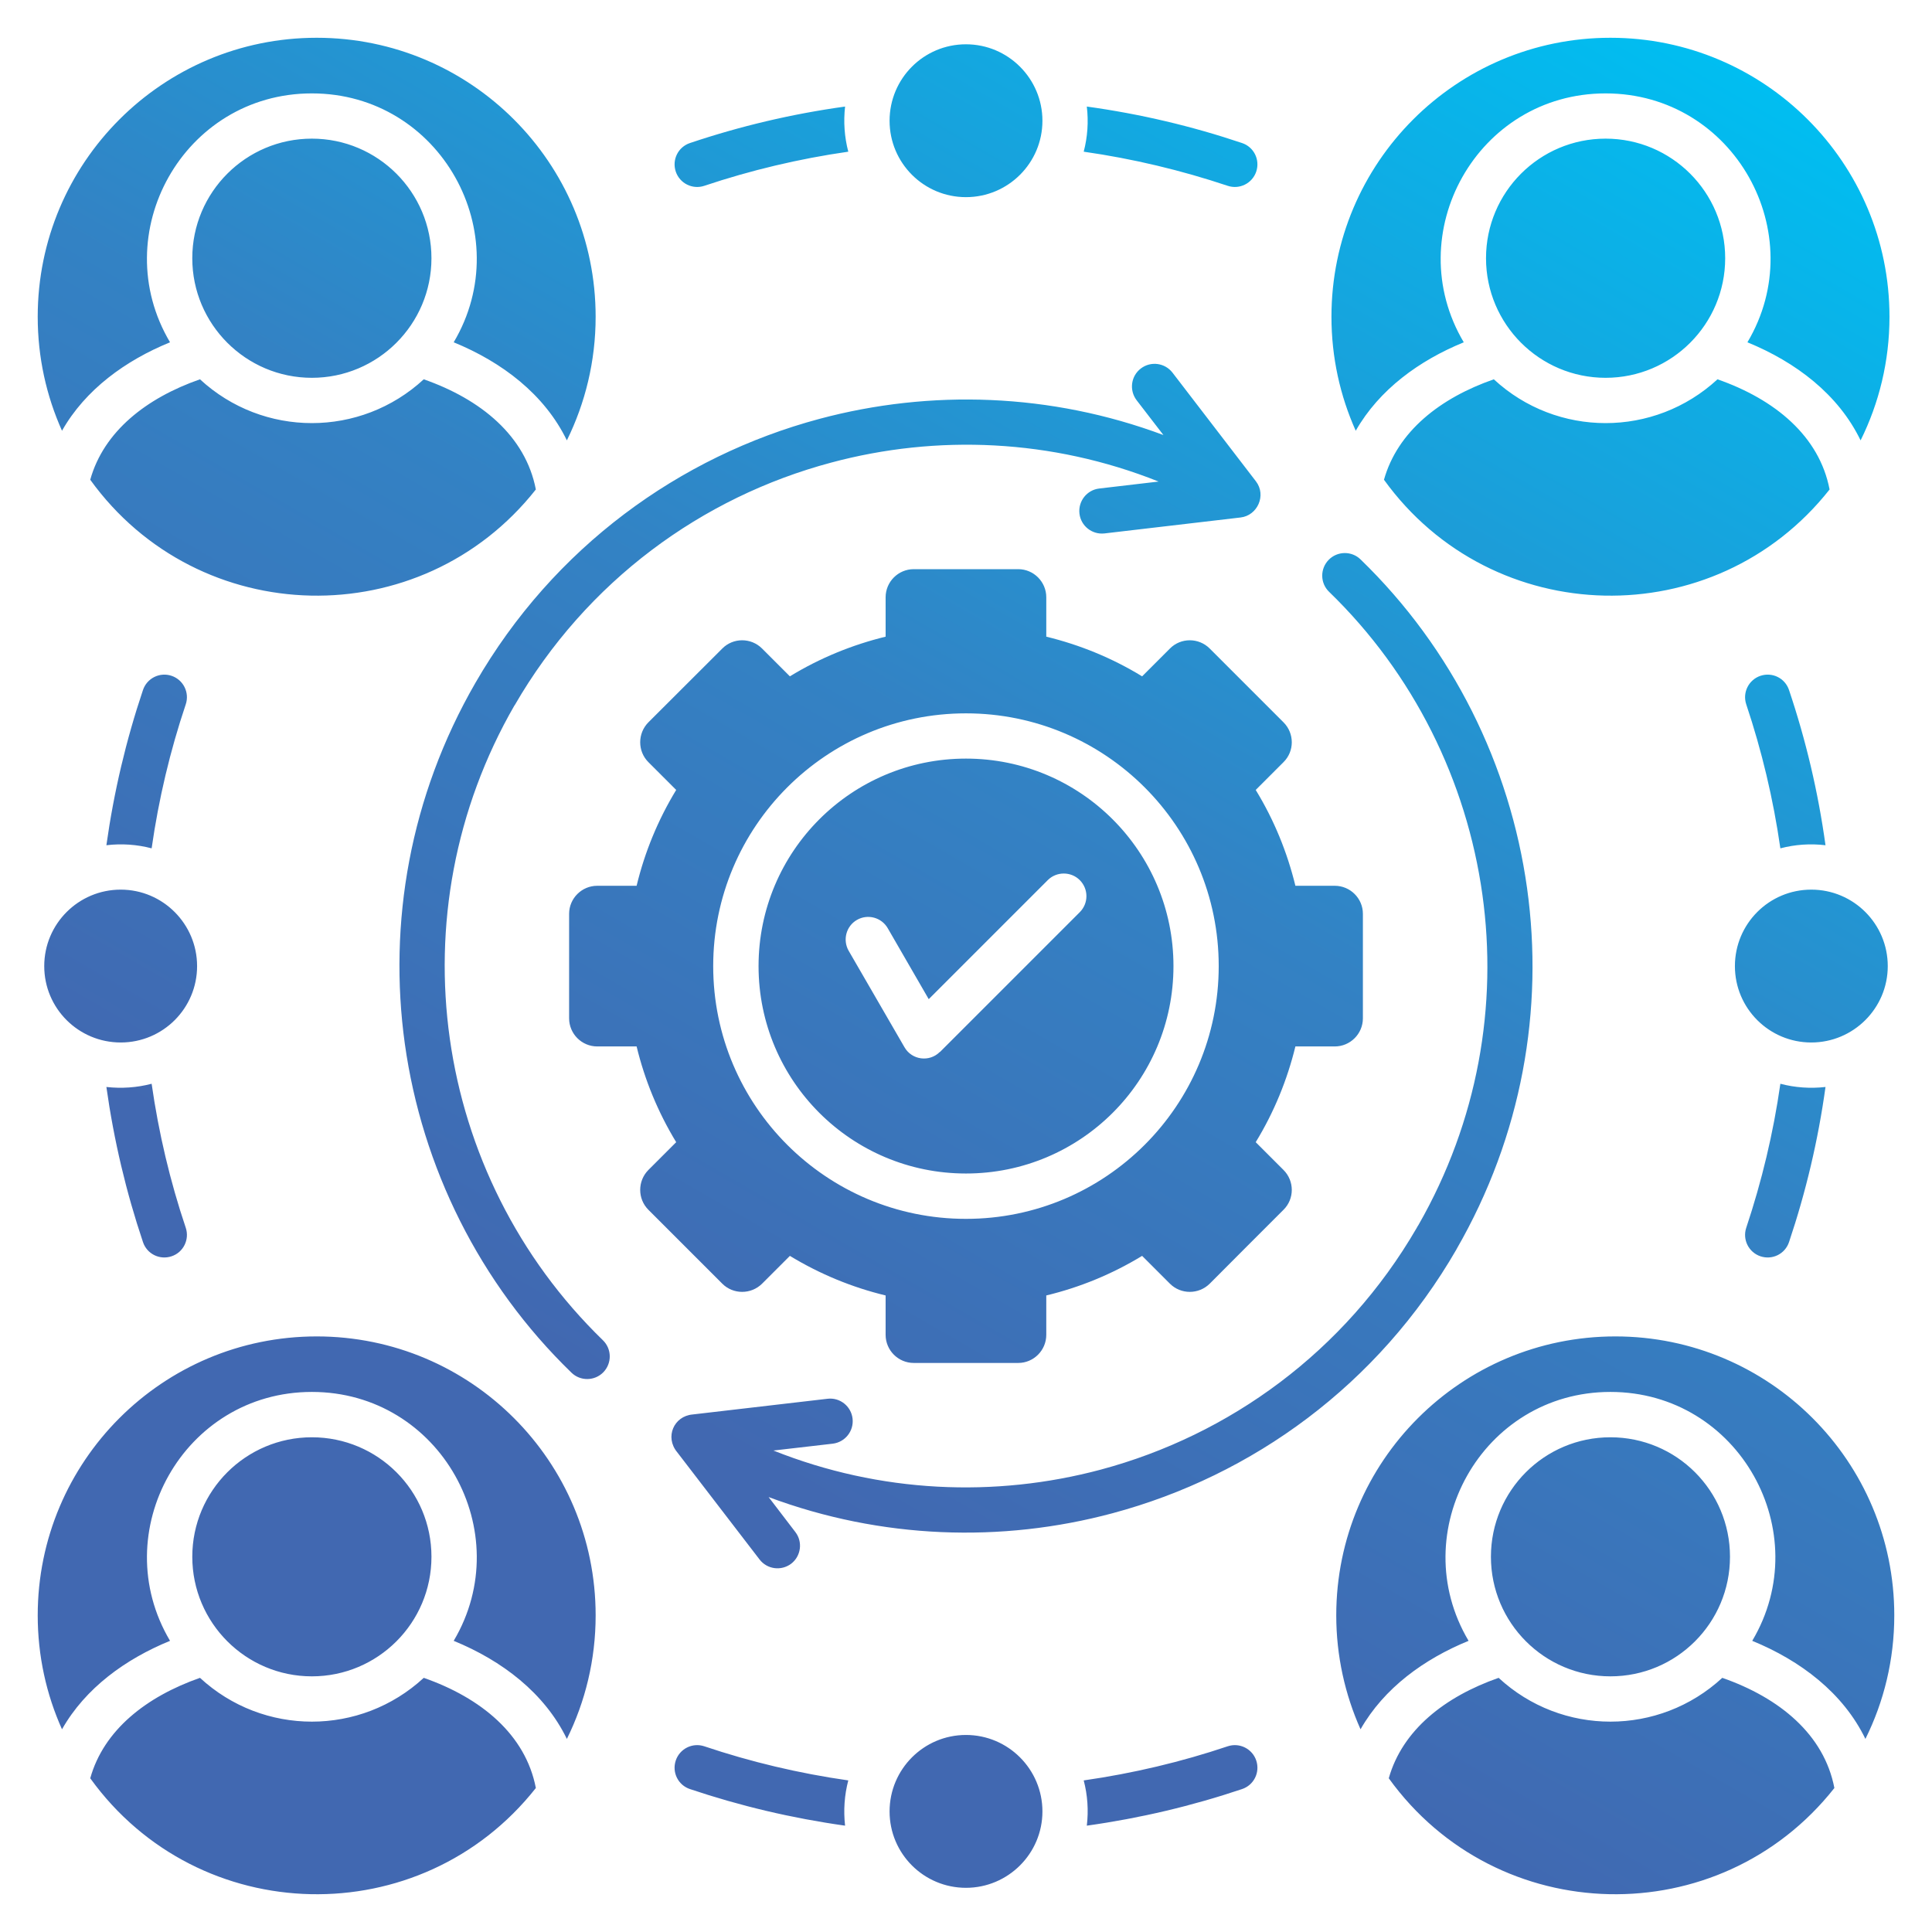
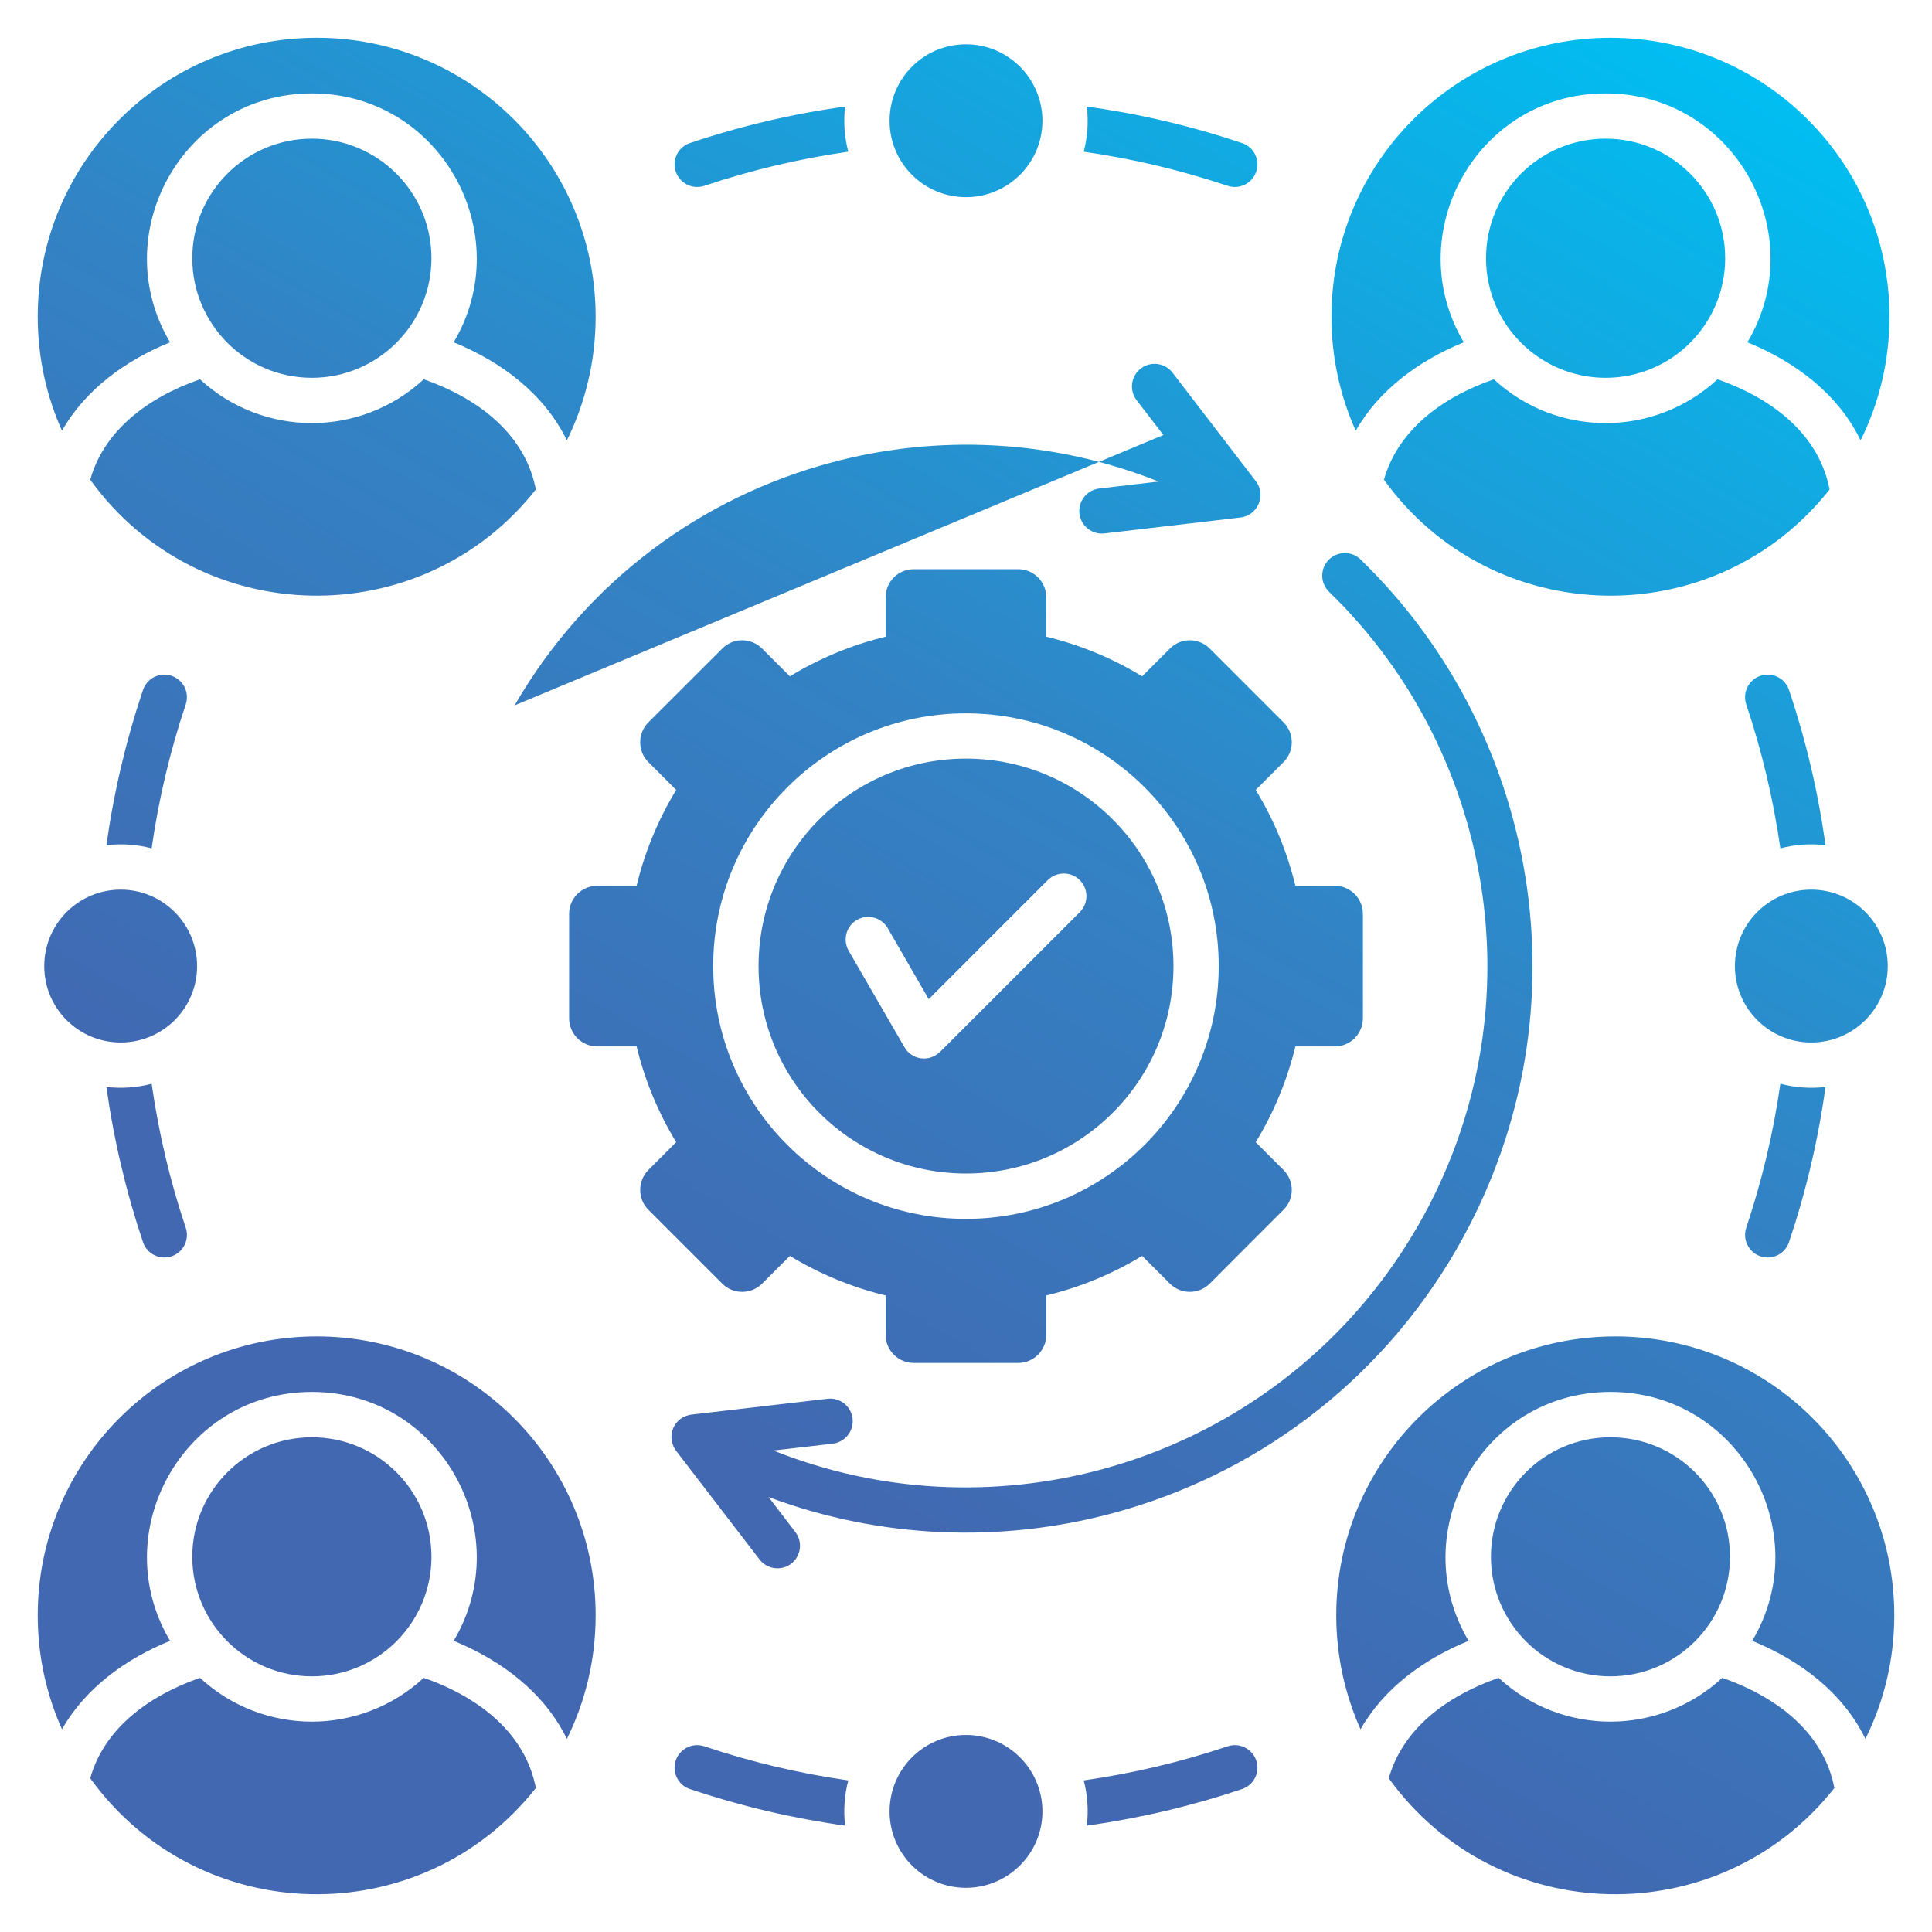
<svg xmlns="http://www.w3.org/2000/svg" id="Layer_1" viewBox="0 0 512 512" data-name="Layer 1">
  <linearGradient id="linear-gradient" gradientUnits="userSpaceOnUse" x1="410.104" x2="101.415" y1="-11.074" y2="523.591">
    <stop offset="0" stop-color="#00bef1" />
    <stop offset=".42" stop-color="#3382c4" />
    <stop offset=".73" stop-color="#4168b1" />
    <stop offset="1" stop-color="#4168b1" />
  </linearGradient>
-   <path d="m28.194 223.995c1.984-14.145 5.216-27.808 9.695-41.131 1.049-3.118 4.422-4.819 7.568-3.77 3.118 1.049 4.819 4.422 3.77 7.568-4.139 12.303-7.172 25.059-9.042 38.155-3.883-1.021-7.937-1.304-11.991-.822zm0 64.063c1.984 14.117 5.216 27.779 9.695 41.103 1.049 3.146 4.422 4.819 7.568 3.77 3.118-1.021 4.819-4.422 3.77-7.569-4.139-12.274-7.172-25.086-9.042-38.154-3.883 1.021-7.937 1.304-11.991.851zm158.457 174.728c-3.146-1.049-6.52.652-7.568 3.77-1.049 3.146.624 6.52 3.77 7.569 13.323 4.479 26.986 7.71 41.102 9.694-.454-4.054-.17-8.107.85-11.991-13.096-1.871-25.852-4.904-38.154-9.042zm0-413.546c12.274-4.11 25.087-7.172 38.154-9.042-1.021-3.884-1.304-7.937-.85-11.962-14.117 1.956-27.78 5.188-41.102 9.666-3.146 1.049-4.819 4.422-3.77 7.569 1.049 3.118 4.422 4.819 7.568 3.77zm276.123 276.123c-1.049 3.146.652 6.52 3.77 7.569 3.146 1.049 6.52-.624 7.569-3.77 4.479-13.323 7.71-26.986 9.666-41.103-4.025.454-8.079.17-11.962-.851-1.871 13.096-4.932 25.852-9.042 38.154zm3.77-146.268c-3.118 1.049-4.819 4.422-3.77 7.568 4.11 12.274 7.172 25.087 9.042 38.155 3.884-1.021 7.937-1.304 11.962-.822-1.956-14.145-5.188-27.808-9.666-41.131-1.049-3.146-4.422-4.819-7.569-3.77zm-141.194 283.691c-12.302 4.139-25.087 7.172-38.154 9.042 1.021 3.884 1.304 7.937.822 11.991 14.145-1.984 27.808-5.216 41.131-9.694 3.146-1.049 4.819-4.422 3.77-7.569-1.049-3.118-4.422-4.819-7.568-3.77zm0-413.546c3.146 1.049 6.52-.652 7.568-3.77 1.049-3.146-.624-6.52-3.77-7.569-13.323-4.479-26.986-7.71-41.131-9.666.482 4.025.198 8.079-.822 11.962 13.096 1.871 25.852 4.932 38.154 9.042zm-280.29 41.47c-17.065-28.771 3.515-65.962 37.587-65.962s54.652 37.19 37.587 65.962c12.813 5.244 24.066 13.776 29.991 25.994 4.876-9.893 7.625-21.004 7.625-32.769 0-40.819-33.08-73.927-73.928-73.927s-73.927 33.108-73.927 73.927c0 10.772 2.296 20.977 6.435 30.217 6.208-10.941 16.838-18.624 28.63-23.442zm96.945 39.005c-2.721-14.173-14.542-23.896-29.707-29.197-16.753 15.477-42.548 15.477-59.301 0-14.23 4.96-25.512 13.833-29.083 26.617 28.743 39.855 87.647 41.159 118.091 2.58zm-59.357-29.594c17.49 0 31.691-14.202 31.691-31.691s-14.202-31.691-31.691-31.691-31.691 14.202-31.691 31.691 14.202 31.691 31.691 31.691zm-50.656 135.638c-11.197 0-20.268 9.071-20.268 20.268s9.071 20.24 20.268 20.24 20.239-9.071 20.239-20.24-9.071-20.268-20.239-20.268zm468.284 20.268c0-11.197-9.071-20.268-20.268-20.268s-20.239 9.071-20.239 20.268 9.071 20.24 20.239 20.24 20.268-9.071 20.268-20.24zm-244.29-203.783c11.197 0 20.268-9.071 20.268-20.24s-9.071-20.268-20.268-20.268-20.239 9.071-20.239 20.268 9.071 20.24 20.239 20.24zm0 407.537c-11.168 0-20.239 9.071-20.239 20.268s9.071 20.239 20.239 20.239 20.268-9.071 20.268-20.239-9.071-20.268-20.268-20.268zm172.091-105.619c-40.847 0-73.956 33.08-73.956 73.928 0 10.743 2.324 20.976 6.435 30.189 6.236-10.942 16.838-18.624 28.63-23.443-17.064-28.771 3.515-65.962 37.587-65.962s54.68 37.19 37.587 65.962c12.813 5.244 24.094 13.805 29.991 25.994 4.904-9.864 7.653-20.976 7.653-32.74 0-40.848-33.109-73.928-73.927-73.928zm28.346 90.482c-16.753 15.477-42.548 15.477-59.272 0-14.258 4.989-25.512 13.833-29.112 26.617 28.743 39.883 87.647 41.159 118.091 2.58-2.721-14.173-14.513-23.896-29.707-29.197zm-29.65-.397c17.518 0 31.691-14.173 31.691-31.691s-14.173-31.663-31.691-31.663-31.663 14.173-31.663 31.663 14.173 31.691 31.663 31.691zm-342.85-90.085c-40.819 0-73.928 33.08-73.928 73.928 0 10.743 2.296 20.976 6.435 30.189 6.208-10.942 16.838-18.624 28.63-23.443-17.065-28.771 3.515-65.962 37.587-65.962s54.652 37.19 37.587 65.962c12.813 5.244 24.066 13.805 29.991 25.994 4.876-9.864 7.625-20.976 7.625-32.74 0-40.848-33.08-73.928-73.928-73.928zm28.375 90.482c-16.753 15.477-42.548 15.477-59.301 0-14.23 4.989-25.512 13.833-29.083 26.617 28.743 39.883 87.647 41.159 118.091 2.58-2.721-14.173-14.542-23.896-29.707-29.197zm-29.65-.397c17.49 0 31.691-14.173 31.691-31.691s-14.202-31.663-31.691-31.663-31.691 14.173-31.691 31.663 14.202 31.691 31.691 31.691zm108.765-104.06-19.587-19.587c-2.891-2.891-2.891-7.625 0-10.544l7.37-7.37c-4.847-7.965-8.362-16.555-10.488-25.37h-10.432c-4.11 0-7.455-3.345-7.455-7.455v-27.695c0-4.082 3.345-7.427 7.455-7.427h10.432c2.126-8.844 5.641-17.433 10.488-25.398l-7.37-7.37c-2.891-2.891-2.891-7.625 0-10.545l19.587-19.559c2.891-2.919 7.625-2.919 10.545 0l7.37 7.37c7.965-4.875 16.554-8.362 25.37-10.516v-10.432c0-4.11 3.345-7.455 7.455-7.455h27.694c4.082 0 7.427 3.345 7.427 7.455v10.432c8.844 2.154 17.433 5.641 25.398 10.516l7.37-7.37c2.891-2.919 7.625-2.919 10.545 0l19.559 19.559c2.92 2.92 2.92 7.654 0 10.545l-7.37 7.37c4.876 7.965 8.362 16.555 10.517 25.398h10.431c4.11 0 7.455 3.345 7.455 7.427v27.695c0 4.11-3.345 7.455-7.455 7.455h-10.431c-2.154 8.815-5.641 17.405-10.517 25.37l7.37 7.37c2.92 2.919 2.92 7.653 0 10.544l-9.78 9.78-9.78 9.808c-2.92 2.892-7.654 2.892-10.545 0l-7.37-7.37c-7.965 4.847-16.554 8.362-25.398 10.488v10.432c0 4.11-3.345 7.455-7.427 7.455h-27.694c-4.11 0-7.455-3.345-7.455-7.455v-10.432c-8.816-2.126-17.405-5.641-25.37-10.488l-7.37 7.37c-2.92 2.892-7.654 2.892-10.545 0zm-2.409-84.161c0 36.992 29.99 66.983 66.983 66.983s66.983-29.991 66.983-66.983-29.99-66.982-66.983-66.982-66.983 29.991-66.983 66.982zm12.019 0c0-30.387 24.605-54.992 54.964-54.992s54.992 24.604 54.992 54.992-24.605 54.964-54.992 54.964-54.964-24.604-54.964-54.964zm23.868-4.082 14.797 25.568c1.956 3.43 6.633 4.025 9.383 1.247l.028.028 37.049-37.049c2.353-2.353 2.353-6.151 0-8.504-2.324-2.324-6.151-2.324-8.476 0l-31.55 31.55-10.857-18.793c-1.644-2.863-5.301-3.855-8.164-2.211s-3.827 5.301-2.211 8.164zm-88.554-64.999h.028c19.077-33.023 49.72-55.219 83.877-64.347 28.063-7.54 58.507-6.264 86.797 5.018l-15.704 1.842c-3.288.369-5.641 3.345-5.272 6.633s3.345 5.641 6.633 5.272l36.057-4.224c4.479-.51 6.917-5.868 4.082-9.581l-22.11-28.8c-2.013-2.608-5.754-3.118-8.391-1.105s-3.118 5.754-1.134 8.391l7.115 9.241c-29.849-11.14-61.71-12.161-91.162-4.28-37.105 9.949-70.441 34.044-91.162 69.959-17.376 30.104-23.131 63.723-18.709 95.641 4.564 32.627 19.757 63.524 44.164 87.166 2.353 2.296 6.151 2.239 8.447-.113 2.296-2.381 2.268-6.151-.113-8.476-45.156-43.824-55.219-113.159-23.443-168.236zm64.942 226.318c2.013 2.636 5.754 3.118 8.391 1.134 2.608-2.013 3.118-5.783 1.105-8.391l-7.087-9.27c29.849 11.14 61.71 12.189 91.162 4.28 37.105-9.949 70.413-34.044 91.134-69.931v-.028c17.376-30.104 23.159-63.694 18.709-95.641-4.535-32.627-19.729-63.524-44.135-87.166-2.353-2.296-6.151-2.239-8.447.113-2.324 2.381-2.268 6.18.114 8.476 22.45 21.742 36.425 50.173 40.62 80.221 4.082 29.253-1.162 60.009-16.951 87.59-.17.227-.312.51-.454.766-19.077 32.854-49.663 54.907-83.679 64.035-28.091 7.512-58.507 6.236-86.797-5.046l15.704-1.814c3.288-.397 5.641-3.345 5.272-6.633s-3.345-5.669-6.633-5.272l-35.802 4.167c-4.932.454-7.342 5.981-4.082 9.95l21.855 28.46zm186.631-322.553c-17.064-28.771 3.515-65.962 37.587-65.962s54.68 37.19 37.587 65.962c12.813 5.244 24.094 13.776 29.991 25.994 4.904-9.893 7.654-21.004 7.654-32.769 0-40.819-33.109-73.927-73.956-73.927s-73.927 33.108-73.927 73.927c0 10.772 2.296 20.977 6.435 30.217 6.236-10.941 16.838-18.624 28.63-23.442zm-21.146 36.425c28.743 39.855 87.647 41.159 118.092 2.58-2.721-14.173-14.513-23.896-29.707-29.197-16.753 15.477-42.548 15.477-59.272 0-14.258 4.96-25.512 13.833-29.112 26.617zm58.734-27.014c17.518 0 31.691-14.202 31.691-31.691s-14.173-31.691-31.691-31.691-31.691 14.202-31.691 31.691 14.201 31.691 31.691 31.691z" fill="url(#linear-gradient)" fill-rule="evenodd" />
+   <path d="m28.194 223.995c1.984-14.145 5.216-27.808 9.695-41.131 1.049-3.118 4.422-4.819 7.568-3.77 3.118 1.049 4.819 4.422 3.77 7.568-4.139 12.303-7.172 25.059-9.042 38.155-3.883-1.021-7.937-1.304-11.991-.822zm0 64.063c1.984 14.117 5.216 27.779 9.695 41.103 1.049 3.146 4.422 4.819 7.568 3.77 3.118-1.021 4.819-4.422 3.77-7.569-4.139-12.274-7.172-25.086-9.042-38.154-3.883 1.021-7.937 1.304-11.991.851zm158.457 174.728c-3.146-1.049-6.52.652-7.568 3.77-1.049 3.146.624 6.52 3.77 7.569 13.323 4.479 26.986 7.71 41.102 9.694-.454-4.054-.17-8.107.85-11.991-13.096-1.871-25.852-4.904-38.154-9.042zm0-413.546c12.274-4.11 25.087-7.172 38.154-9.042-1.021-3.884-1.304-7.937-.85-11.962-14.117 1.956-27.78 5.188-41.102 9.666-3.146 1.049-4.819 4.422-3.77 7.569 1.049 3.118 4.422 4.819 7.568 3.77zm276.123 276.123c-1.049 3.146.652 6.52 3.77 7.569 3.146 1.049 6.52-.624 7.569-3.77 4.479-13.323 7.71-26.986 9.666-41.103-4.025.454-8.079.17-11.962-.851-1.871 13.096-4.932 25.852-9.042 38.154zm3.77-146.268c-3.118 1.049-4.819 4.422-3.77 7.568 4.11 12.274 7.172 25.087 9.042 38.155 3.884-1.021 7.937-1.304 11.962-.822-1.956-14.145-5.188-27.808-9.666-41.131-1.049-3.146-4.422-4.819-7.569-3.77zm-141.194 283.691c-12.302 4.139-25.087 7.172-38.154 9.042 1.021 3.884 1.304 7.937.822 11.991 14.145-1.984 27.808-5.216 41.131-9.694 3.146-1.049 4.819-4.422 3.77-7.569-1.049-3.118-4.422-4.819-7.568-3.77zm0-413.546c3.146 1.049 6.52-.652 7.568-3.77 1.049-3.146-.624-6.52-3.77-7.569-13.323-4.479-26.986-7.71-41.131-9.666.482 4.025.198 8.079-.822 11.962 13.096 1.871 25.852 4.932 38.154 9.042zm-280.29 41.47c-17.065-28.771 3.515-65.962 37.587-65.962s54.652 37.19 37.587 65.962c12.813 5.244 24.066 13.776 29.991 25.994 4.876-9.893 7.625-21.004 7.625-32.769 0-40.819-33.08-73.927-73.928-73.927s-73.927 33.108-73.927 73.927c0 10.772 2.296 20.977 6.435 30.217 6.208-10.941 16.838-18.624 28.63-23.442zm96.945 39.005c-2.721-14.173-14.542-23.896-29.707-29.197-16.753 15.477-42.548 15.477-59.301 0-14.23 4.96-25.512 13.833-29.083 26.617 28.743 39.855 87.647 41.159 118.091 2.58zm-59.357-29.594c17.49 0 31.691-14.202 31.691-31.691s-14.202-31.691-31.691-31.691-31.691 14.202-31.691 31.691 14.202 31.691 31.691 31.691zm-50.656 135.638c-11.197 0-20.268 9.071-20.268 20.268s9.071 20.24 20.268 20.24 20.239-9.071 20.239-20.24-9.071-20.268-20.239-20.268zm468.284 20.268c0-11.197-9.071-20.268-20.268-20.268s-20.239 9.071-20.239 20.268 9.071 20.24 20.239 20.24 20.268-9.071 20.268-20.24zm-244.29-203.783c11.197 0 20.268-9.071 20.268-20.24s-9.071-20.268-20.268-20.268-20.239 9.071-20.239 20.268 9.071 20.24 20.239 20.24zm0 407.537c-11.168 0-20.239 9.071-20.239 20.268s9.071 20.239 20.239 20.239 20.268-9.071 20.268-20.239-9.071-20.268-20.268-20.268zm172.091-105.619c-40.847 0-73.956 33.08-73.956 73.928 0 10.743 2.324 20.976 6.435 30.189 6.236-10.942 16.838-18.624 28.63-23.443-17.064-28.771 3.515-65.962 37.587-65.962s54.68 37.19 37.587 65.962c12.813 5.244 24.094 13.805 29.991 25.994 4.904-9.864 7.653-20.976 7.653-32.74 0-40.848-33.109-73.928-73.927-73.928zm28.346 90.482c-16.753 15.477-42.548 15.477-59.272 0-14.258 4.989-25.512 13.833-29.112 26.617 28.743 39.883 87.647 41.159 118.091 2.58-2.721-14.173-14.513-23.896-29.707-29.197zm-29.65-.397c17.518 0 31.691-14.173 31.691-31.691s-14.173-31.663-31.691-31.663-31.663 14.173-31.663 31.663 14.173 31.691 31.663 31.691zm-342.85-90.085c-40.819 0-73.928 33.08-73.928 73.928 0 10.743 2.296 20.976 6.435 30.189 6.208-10.942 16.838-18.624 28.63-23.443-17.065-28.771 3.515-65.962 37.587-65.962s54.652 37.19 37.587 65.962c12.813 5.244 24.066 13.805 29.991 25.994 4.876-9.864 7.625-20.976 7.625-32.74 0-40.848-33.08-73.928-73.928-73.928zm28.375 90.482c-16.753 15.477-42.548 15.477-59.301 0-14.23 4.989-25.512 13.833-29.083 26.617 28.743 39.883 87.647 41.159 118.091 2.58-2.721-14.173-14.542-23.896-29.707-29.197zm-29.65-.397c17.49 0 31.691-14.173 31.691-31.691s-14.202-31.663-31.691-31.663-31.691 14.173-31.691 31.663 14.202 31.691 31.691 31.691zm108.765-104.06-19.587-19.587c-2.891-2.891-2.891-7.625 0-10.544l7.37-7.37c-4.847-7.965-8.362-16.555-10.488-25.37h-10.432c-4.11 0-7.455-3.345-7.455-7.455v-27.695c0-4.082 3.345-7.427 7.455-7.427h10.432c2.126-8.844 5.641-17.433 10.488-25.398l-7.37-7.37c-2.891-2.891-2.891-7.625 0-10.545l19.587-19.559c2.891-2.919 7.625-2.919 10.545 0l7.37 7.37c7.965-4.875 16.554-8.362 25.37-10.516v-10.432c0-4.11 3.345-7.455 7.455-7.455h27.694c4.082 0 7.427 3.345 7.427 7.455v10.432c8.844 2.154 17.433 5.641 25.398 10.516l7.37-7.37c2.891-2.919 7.625-2.919 10.545 0l19.559 19.559c2.92 2.92 2.92 7.654 0 10.545l-7.37 7.37c4.876 7.965 8.362 16.555 10.517 25.398h10.431c4.11 0 7.455 3.345 7.455 7.427v27.695c0 4.11-3.345 7.455-7.455 7.455h-10.431c-2.154 8.815-5.641 17.405-10.517 25.37l7.37 7.37c2.92 2.919 2.92 7.653 0 10.544l-9.78 9.78-9.78 9.808c-2.92 2.892-7.654 2.892-10.545 0l-7.37-7.37c-7.965 4.847-16.554 8.362-25.398 10.488v10.432c0 4.11-3.345 7.455-7.427 7.455h-27.694c-4.11 0-7.455-3.345-7.455-7.455v-10.432c-8.816-2.126-17.405-5.641-25.37-10.488l-7.37 7.37c-2.92 2.892-7.654 2.892-10.545 0zm-2.409-84.161c0 36.992 29.99 66.983 66.983 66.983s66.983-29.991 66.983-66.983-29.99-66.982-66.983-66.982-66.983 29.991-66.983 66.982zm12.019 0c0-30.387 24.605-54.992 54.964-54.992s54.992 24.604 54.992 54.992-24.605 54.964-54.992 54.964-54.964-24.604-54.964-54.964zm23.868-4.082 14.797 25.568c1.956 3.43 6.633 4.025 9.383 1.247l.028.028 37.049-37.049c2.353-2.353 2.353-6.151 0-8.504-2.324-2.324-6.151-2.324-8.476 0l-31.55 31.55-10.857-18.793c-1.644-2.863-5.301-3.855-8.164-2.211s-3.827 5.301-2.211 8.164zm-88.554-64.999h.028c19.077-33.023 49.72-55.219 83.877-64.347 28.063-7.54 58.507-6.264 86.797 5.018l-15.704 1.842c-3.288.369-5.641 3.345-5.272 6.633s3.345 5.641 6.633 5.272l36.057-4.224c4.479-.51 6.917-5.868 4.082-9.581l-22.11-28.8c-2.013-2.608-5.754-3.118-8.391-1.105s-3.118 5.754-1.134 8.391l7.115 9.241zm64.942 226.318c2.013 2.636 5.754 3.118 8.391 1.134 2.608-2.013 3.118-5.783 1.105-8.391l-7.087-9.27c29.849 11.14 61.71 12.189 91.162 4.28 37.105-9.949 70.413-34.044 91.134-69.931v-.028c17.376-30.104 23.159-63.694 18.709-95.641-4.535-32.627-19.729-63.524-44.135-87.166-2.353-2.296-6.151-2.239-8.447.113-2.324 2.381-2.268 6.18.114 8.476 22.45 21.742 36.425 50.173 40.62 80.221 4.082 29.253-1.162 60.009-16.951 87.59-.17.227-.312.51-.454.766-19.077 32.854-49.663 54.907-83.679 64.035-28.091 7.512-58.507 6.236-86.797-5.046l15.704-1.814c3.288-.397 5.641-3.345 5.272-6.633s-3.345-5.669-6.633-5.272l-35.802 4.167c-4.932.454-7.342 5.981-4.082 9.95l21.855 28.46zm186.631-322.553c-17.064-28.771 3.515-65.962 37.587-65.962s54.68 37.19 37.587 65.962c12.813 5.244 24.094 13.776 29.991 25.994 4.904-9.893 7.654-21.004 7.654-32.769 0-40.819-33.109-73.927-73.956-73.927s-73.927 33.108-73.927 73.927c0 10.772 2.296 20.977 6.435 30.217 6.236-10.941 16.838-18.624 28.63-23.442zm-21.146 36.425c28.743 39.855 87.647 41.159 118.092 2.58-2.721-14.173-14.513-23.896-29.707-29.197-16.753 15.477-42.548 15.477-59.272 0-14.258 4.96-25.512 13.833-29.112 26.617zm58.734-27.014c17.518 0 31.691-14.202 31.691-31.691s-14.173-31.691-31.691-31.691-31.691 14.202-31.691 31.691 14.201 31.691 31.691 31.691z" fill="url(#linear-gradient)" fill-rule="evenodd" />
</svg>